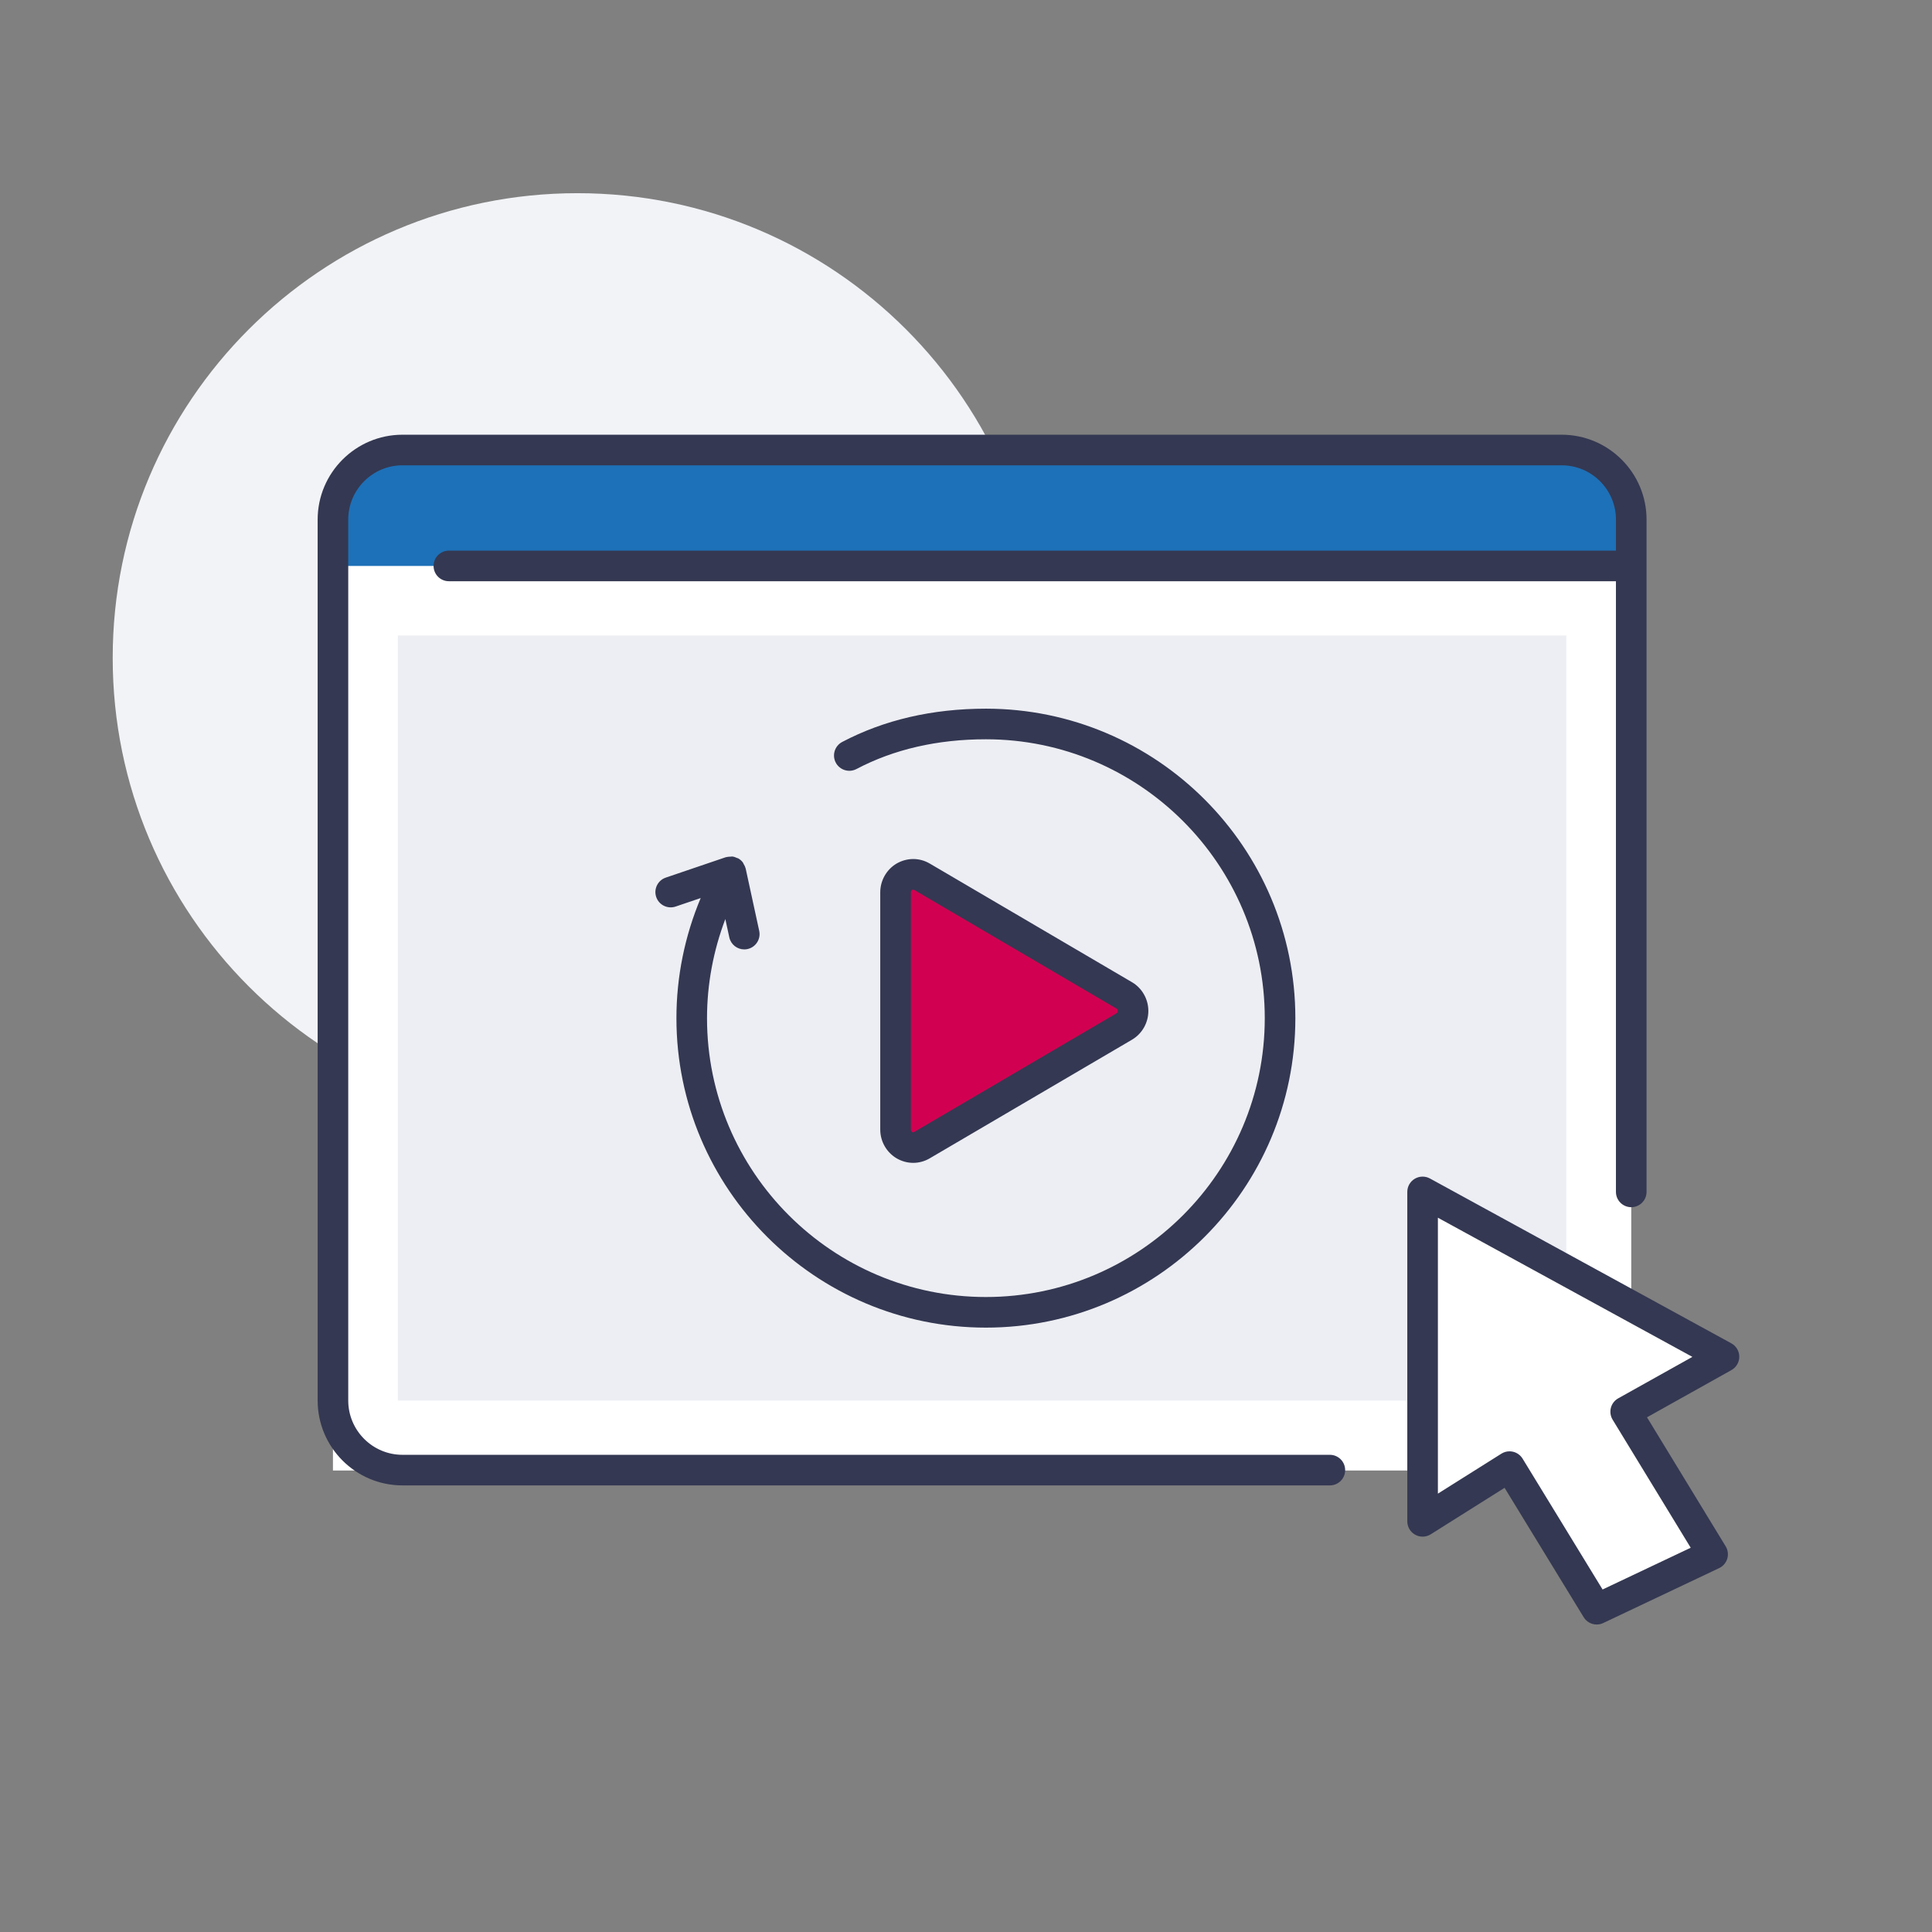
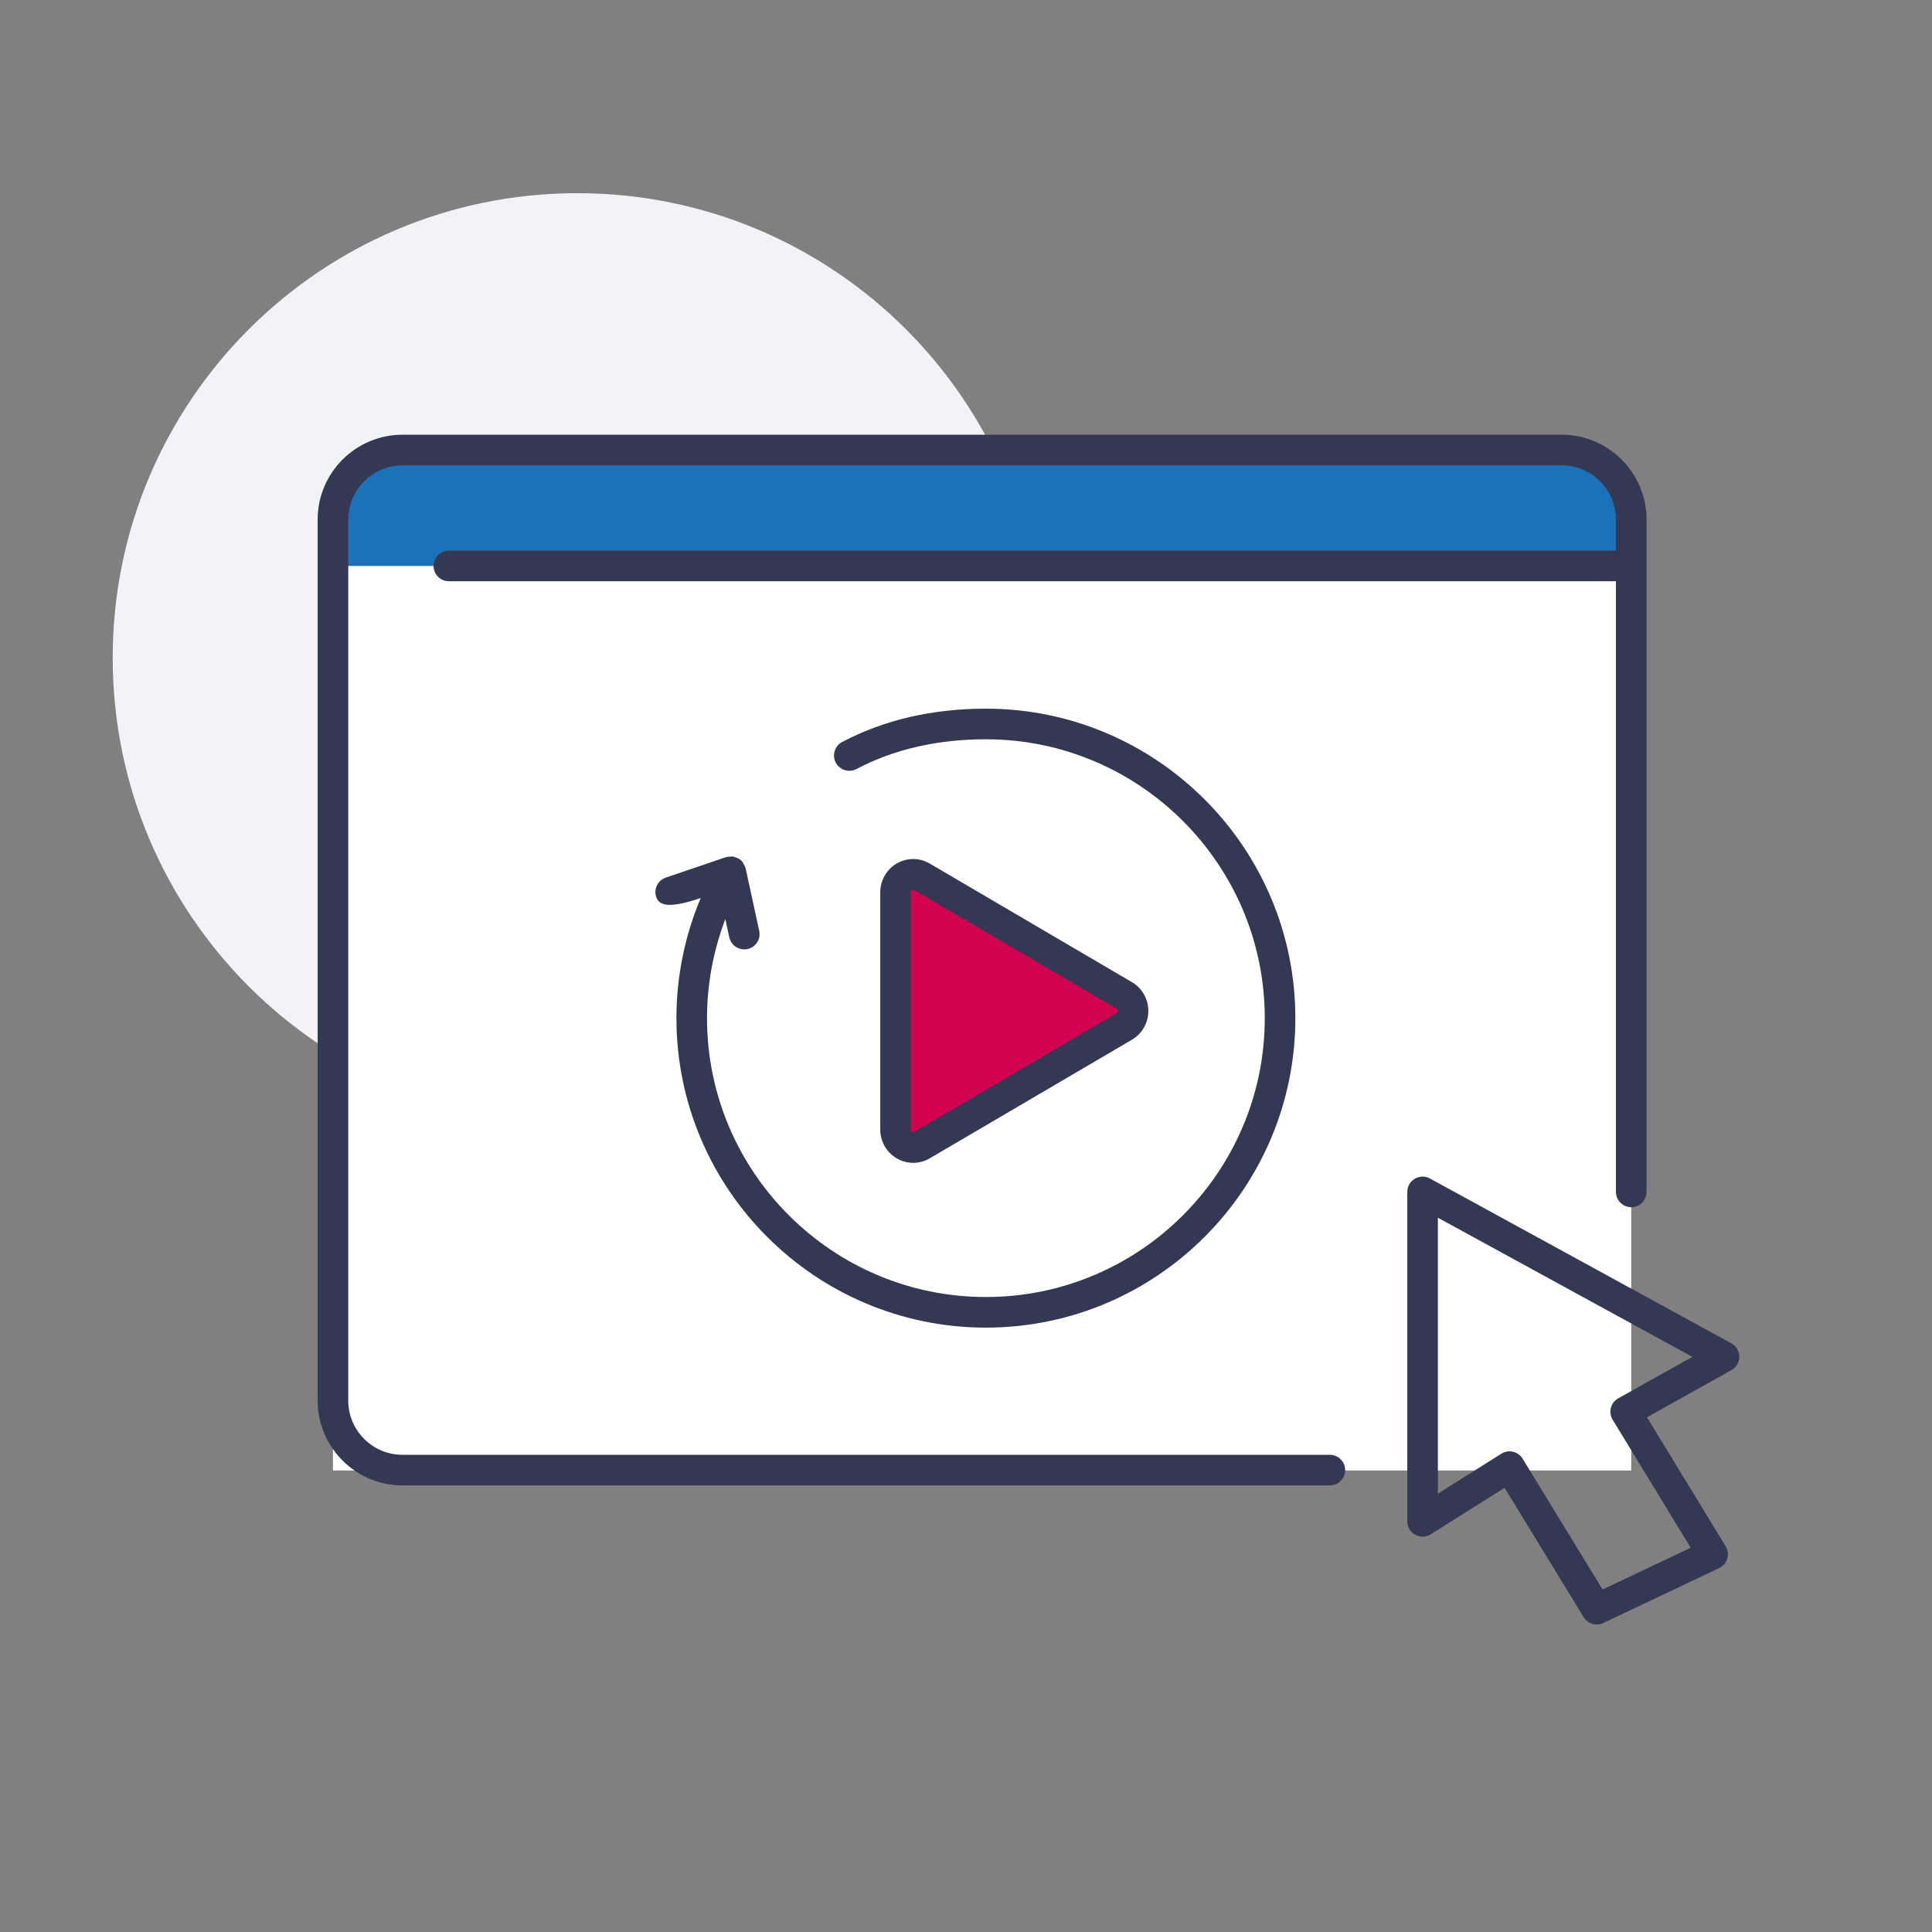
<svg xmlns="http://www.w3.org/2000/svg" width="120px" height="120px" viewBox="0 0 120 120" version="1.1">
  <rect x="0" y="0" width="120" height="120" fill="#808080" stroke="none" />
  <title>02.Icons/Illustrative/Autres Replay</title>
  <g id="02.Icons/Illustrative/Autres-Replay" stroke="none" stroke-width="1" fill="none" fill-rule="evenodd">
    <path d="M64.726,40.862 C64.726,56.803 51.804,69.725 35.863,69.725 C19.923,69.725 7,56.803 7,40.862 C7,24.922 19.923,11.999 35.863,11.999 C51.804,11.999 64.726,24.922 64.726,40.862" id="Fill-1" fill="#F2F3F7" />
    <polygon id="Fill-4" fill="#FFFFFF" points="20.68 91.336 101.32 91.336 101.32 34.846 20.68 34.846" />
-     <polygon id="Fill-6" fill="#EDEEF3" points="24.711 86.991 97.288 86.991 97.288 39.471 24.711 39.471" />
    <path d="M101.32,35.151 L27.88,35.151 L20.68,35.151 L20.68,32.271 C20.68,29.88 22.609,27.951 25,27.951 L97,27.951 C99.391,27.951 101.32,29.88 101.32,32.271 L101.32,35.151 Z" id="Fill-7" fill="#1D71B8" />
-     <polygon id="Fill-8" fill="#FFFFFF" points="107.08 84.269 100.974 87.683 106.374 96.539 99.174 99.952 93.76 91.095 88.36 94.494 88.36 74.031" />
    <path d="M69.829,61.825 C70.168,62.025 70.376,62.393 70.376,62.792 C70.376,63.19 70.168,63.559 69.829,63.758 L57.27,71.126 C56.929,71.325 56.517,71.325 56.17,71.126 C55.831,70.926 55.624,70.557 55.624,70.16 L55.624,55.423 C55.624,55.026 55.831,54.657 56.17,54.457 C56.517,54.258 56.929,54.258 57.27,54.457 L69.829,61.825 Z" id="Fill-9" fill="#D20050" />
-     <path d="M42.014,63.239 C42.014,60.669 42.534,58.131 43.522,55.779 L41.964,56.308 C41.467,56.475 40.928,56.212 40.759,55.715 C40.59,55.218 40.856,54.678 41.353,54.51 L45.079,53.243 C45.089,53.24 45.099,53.242 45.109,53.239 C45.192,53.214 45.278,53.211 45.365,53.209 C45.406,53.208 45.446,53.196 45.486,53.2 C45.589,53.211 45.688,53.248 45.785,53.294 C45.807,53.304 45.832,53.303 45.853,53.315 C45.854,53.316 45.854,53.317 45.855,53.317 C45.856,53.318 45.857,53.318 45.858,53.318 C45.974,53.385 46.07,53.473 46.145,53.575 C46.162,53.597 46.168,53.627 46.182,53.651 C46.234,53.736 46.28,53.823 46.304,53.919 C46.306,53.927 46.312,53.933 46.314,53.941 L47.156,57.818 C47.267,58.331 46.941,58.837 46.428,58.948 C46.361,58.963 46.292,58.969 46.226,58.969 C45.788,58.969 45.395,58.666 45.298,58.22 L45.052,57.084 C44.309,59.042 43.914,61.128 43.914,63.239 C43.914,72.79 51.685,80.56 61.236,80.56 C70.786,80.56 78.557,72.79 78.557,63.239 C78.557,53.688 70.786,45.918 61.236,45.918 C58.227,45.918 55.522,46.54 53.196,47.766 C52.73,48.01 52.158,47.832 51.911,47.369 C51.667,46.904 51.845,46.33 52.309,46.085 C54.912,44.714 57.915,44.017 61.236,44.017 C71.834,44.017 80.457,52.64 80.457,63.239 C80.457,73.838 71.834,82.461 61.236,82.461 C50.637,82.461 42.014,73.838 42.014,63.239 L42.014,63.239 Z M83.55,91.311 C83.55,91.836 83.124,92.261 82.6,92.261 L24.999,92.261 C22.094,92.261 19.73,89.897 19.73,86.991 L19.73,32.271 C19.73,29.365 22.094,27.001 24.999,27.001 L96.999,27.001 C99.906,27.001 102.27,29.365 102.27,32.271 L102.27,74.031 C102.27,74.555 101.844,74.981 101.32,74.981 C100.795,74.981 100.369,74.555 100.369,74.031 L100.369,36.101 L27.88,36.101 C27.356,36.101 26.93,35.676 26.93,35.151 C26.93,34.627 27.356,34.201 27.88,34.201 L100.369,34.201 L100.369,32.271 C100.369,30.413 98.858,28.901 96.999,28.901 L24.999,28.901 C23.142,28.901 21.63,30.413 21.63,32.271 L21.63,86.991 C21.63,88.849 23.142,90.361 24.999,90.361 L82.6,90.361 C83.124,90.361 83.55,90.787 83.55,91.311 L83.55,91.311 Z M56.575,55.424 C56.575,55.36 56.605,55.303 56.644,55.28 C56.67,55.265 56.697,55.258 56.722,55.258 C56.744,55.258 56.767,55.263 56.788,55.276 L69.348,62.644 C69.395,62.672 69.425,62.729 69.425,62.792 C69.425,62.854 69.396,62.911 69.349,62.938 L56.788,70.306 C56.743,70.333 56.695,70.332 56.652,70.306 C56.605,70.279 56.575,70.221 56.575,70.16 L56.575,55.424 Z M56.722,72.227 C57.076,72.227 57.429,72.133 57.749,71.945 L70.311,64.577 C70.937,64.209 71.326,63.525 71.326,62.792 C71.326,62.058 70.937,61.374 70.31,61.006 L57.749,53.637 C57.111,53.262 56.343,53.261 55.687,53.638 C55.063,54.008 54.674,54.692 54.674,55.424 L54.674,70.16 C54.674,70.893 55.063,71.577 55.697,71.949 C56.019,72.135 56.371,72.227 56.722,72.227 L56.722,72.227 Z M100.51,86.854 C100.285,86.98 100.12,87.192 100.055,87.442 C99.99,87.692 100.029,87.958 100.162,88.177 L105.013,96.133 L99.539,98.726 L94.571,90.599 C94.438,90.383 94.224,90.227 93.977,90.17 C93.906,90.153 93.832,90.144 93.76,90.144 C93.582,90.144 93.407,90.194 93.254,90.291 L89.31,92.773 L89.31,75.634 L105.117,84.278 L100.51,86.854 Z M107.535,83.436 L88.816,73.198 C88.521,73.037 88.165,73.044 87.875,73.214 C87.586,73.385 87.41,73.695 87.41,74.031 L87.41,94.494 C87.41,94.84 87.598,95.158 87.901,95.326 C88.202,95.492 88.573,95.483 88.866,95.298 L93.452,92.411 L98.364,100.446 C98.541,100.737 98.853,100.901 99.175,100.901 C99.312,100.901 99.451,100.872 99.581,100.809 L106.781,97.397 C107.024,97.282 107.206,97.069 107.284,96.81 C107.361,96.552 107.325,96.274 107.185,96.045 L102.298,88.031 L107.543,85.098 C107.845,84.929 108.031,84.61 108.03,84.264 C108.028,83.919 107.838,83.601 107.535,83.436 L107.535,83.436 Z" id="Fill-10" fill="#343852" />
+     <path d="M42.014,63.239 C42.014,60.669 42.534,58.131 43.522,55.779 C41.467,56.475 40.928,56.212 40.759,55.715 C40.59,55.218 40.856,54.678 41.353,54.51 L45.079,53.243 C45.089,53.24 45.099,53.242 45.109,53.239 C45.192,53.214 45.278,53.211 45.365,53.209 C45.406,53.208 45.446,53.196 45.486,53.2 C45.589,53.211 45.688,53.248 45.785,53.294 C45.807,53.304 45.832,53.303 45.853,53.315 C45.854,53.316 45.854,53.317 45.855,53.317 C45.856,53.318 45.857,53.318 45.858,53.318 C45.974,53.385 46.07,53.473 46.145,53.575 C46.162,53.597 46.168,53.627 46.182,53.651 C46.234,53.736 46.28,53.823 46.304,53.919 C46.306,53.927 46.312,53.933 46.314,53.941 L47.156,57.818 C47.267,58.331 46.941,58.837 46.428,58.948 C46.361,58.963 46.292,58.969 46.226,58.969 C45.788,58.969 45.395,58.666 45.298,58.22 L45.052,57.084 C44.309,59.042 43.914,61.128 43.914,63.239 C43.914,72.79 51.685,80.56 61.236,80.56 C70.786,80.56 78.557,72.79 78.557,63.239 C78.557,53.688 70.786,45.918 61.236,45.918 C58.227,45.918 55.522,46.54 53.196,47.766 C52.73,48.01 52.158,47.832 51.911,47.369 C51.667,46.904 51.845,46.33 52.309,46.085 C54.912,44.714 57.915,44.017 61.236,44.017 C71.834,44.017 80.457,52.64 80.457,63.239 C80.457,73.838 71.834,82.461 61.236,82.461 C50.637,82.461 42.014,73.838 42.014,63.239 L42.014,63.239 Z M83.55,91.311 C83.55,91.836 83.124,92.261 82.6,92.261 L24.999,92.261 C22.094,92.261 19.73,89.897 19.73,86.991 L19.73,32.271 C19.73,29.365 22.094,27.001 24.999,27.001 L96.999,27.001 C99.906,27.001 102.27,29.365 102.27,32.271 L102.27,74.031 C102.27,74.555 101.844,74.981 101.32,74.981 C100.795,74.981 100.369,74.555 100.369,74.031 L100.369,36.101 L27.88,36.101 C27.356,36.101 26.93,35.676 26.93,35.151 C26.93,34.627 27.356,34.201 27.88,34.201 L100.369,34.201 L100.369,32.271 C100.369,30.413 98.858,28.901 96.999,28.901 L24.999,28.901 C23.142,28.901 21.63,30.413 21.63,32.271 L21.63,86.991 C21.63,88.849 23.142,90.361 24.999,90.361 L82.6,90.361 C83.124,90.361 83.55,90.787 83.55,91.311 L83.55,91.311 Z M56.575,55.424 C56.575,55.36 56.605,55.303 56.644,55.28 C56.67,55.265 56.697,55.258 56.722,55.258 C56.744,55.258 56.767,55.263 56.788,55.276 L69.348,62.644 C69.395,62.672 69.425,62.729 69.425,62.792 C69.425,62.854 69.396,62.911 69.349,62.938 L56.788,70.306 C56.743,70.333 56.695,70.332 56.652,70.306 C56.605,70.279 56.575,70.221 56.575,70.16 L56.575,55.424 Z M56.722,72.227 C57.076,72.227 57.429,72.133 57.749,71.945 L70.311,64.577 C70.937,64.209 71.326,63.525 71.326,62.792 C71.326,62.058 70.937,61.374 70.31,61.006 L57.749,53.637 C57.111,53.262 56.343,53.261 55.687,53.638 C55.063,54.008 54.674,54.692 54.674,55.424 L54.674,70.16 C54.674,70.893 55.063,71.577 55.697,71.949 C56.019,72.135 56.371,72.227 56.722,72.227 L56.722,72.227 Z M100.51,86.854 C100.285,86.98 100.12,87.192 100.055,87.442 C99.99,87.692 100.029,87.958 100.162,88.177 L105.013,96.133 L99.539,98.726 L94.571,90.599 C94.438,90.383 94.224,90.227 93.977,90.17 C93.906,90.153 93.832,90.144 93.76,90.144 C93.582,90.144 93.407,90.194 93.254,90.291 L89.31,92.773 L89.31,75.634 L105.117,84.278 L100.51,86.854 Z M107.535,83.436 L88.816,73.198 C88.521,73.037 88.165,73.044 87.875,73.214 C87.586,73.385 87.41,73.695 87.41,74.031 L87.41,94.494 C87.41,94.84 87.598,95.158 87.901,95.326 C88.202,95.492 88.573,95.483 88.866,95.298 L93.452,92.411 L98.364,100.446 C98.541,100.737 98.853,100.901 99.175,100.901 C99.312,100.901 99.451,100.872 99.581,100.809 L106.781,97.397 C107.024,97.282 107.206,97.069 107.284,96.81 C107.361,96.552 107.325,96.274 107.185,96.045 L102.298,88.031 L107.543,85.098 C107.845,84.929 108.031,84.61 108.03,84.264 C108.028,83.919 107.838,83.601 107.535,83.436 L107.535,83.436 Z" id="Fill-10" fill="#343852" />
  </g>
</svg>